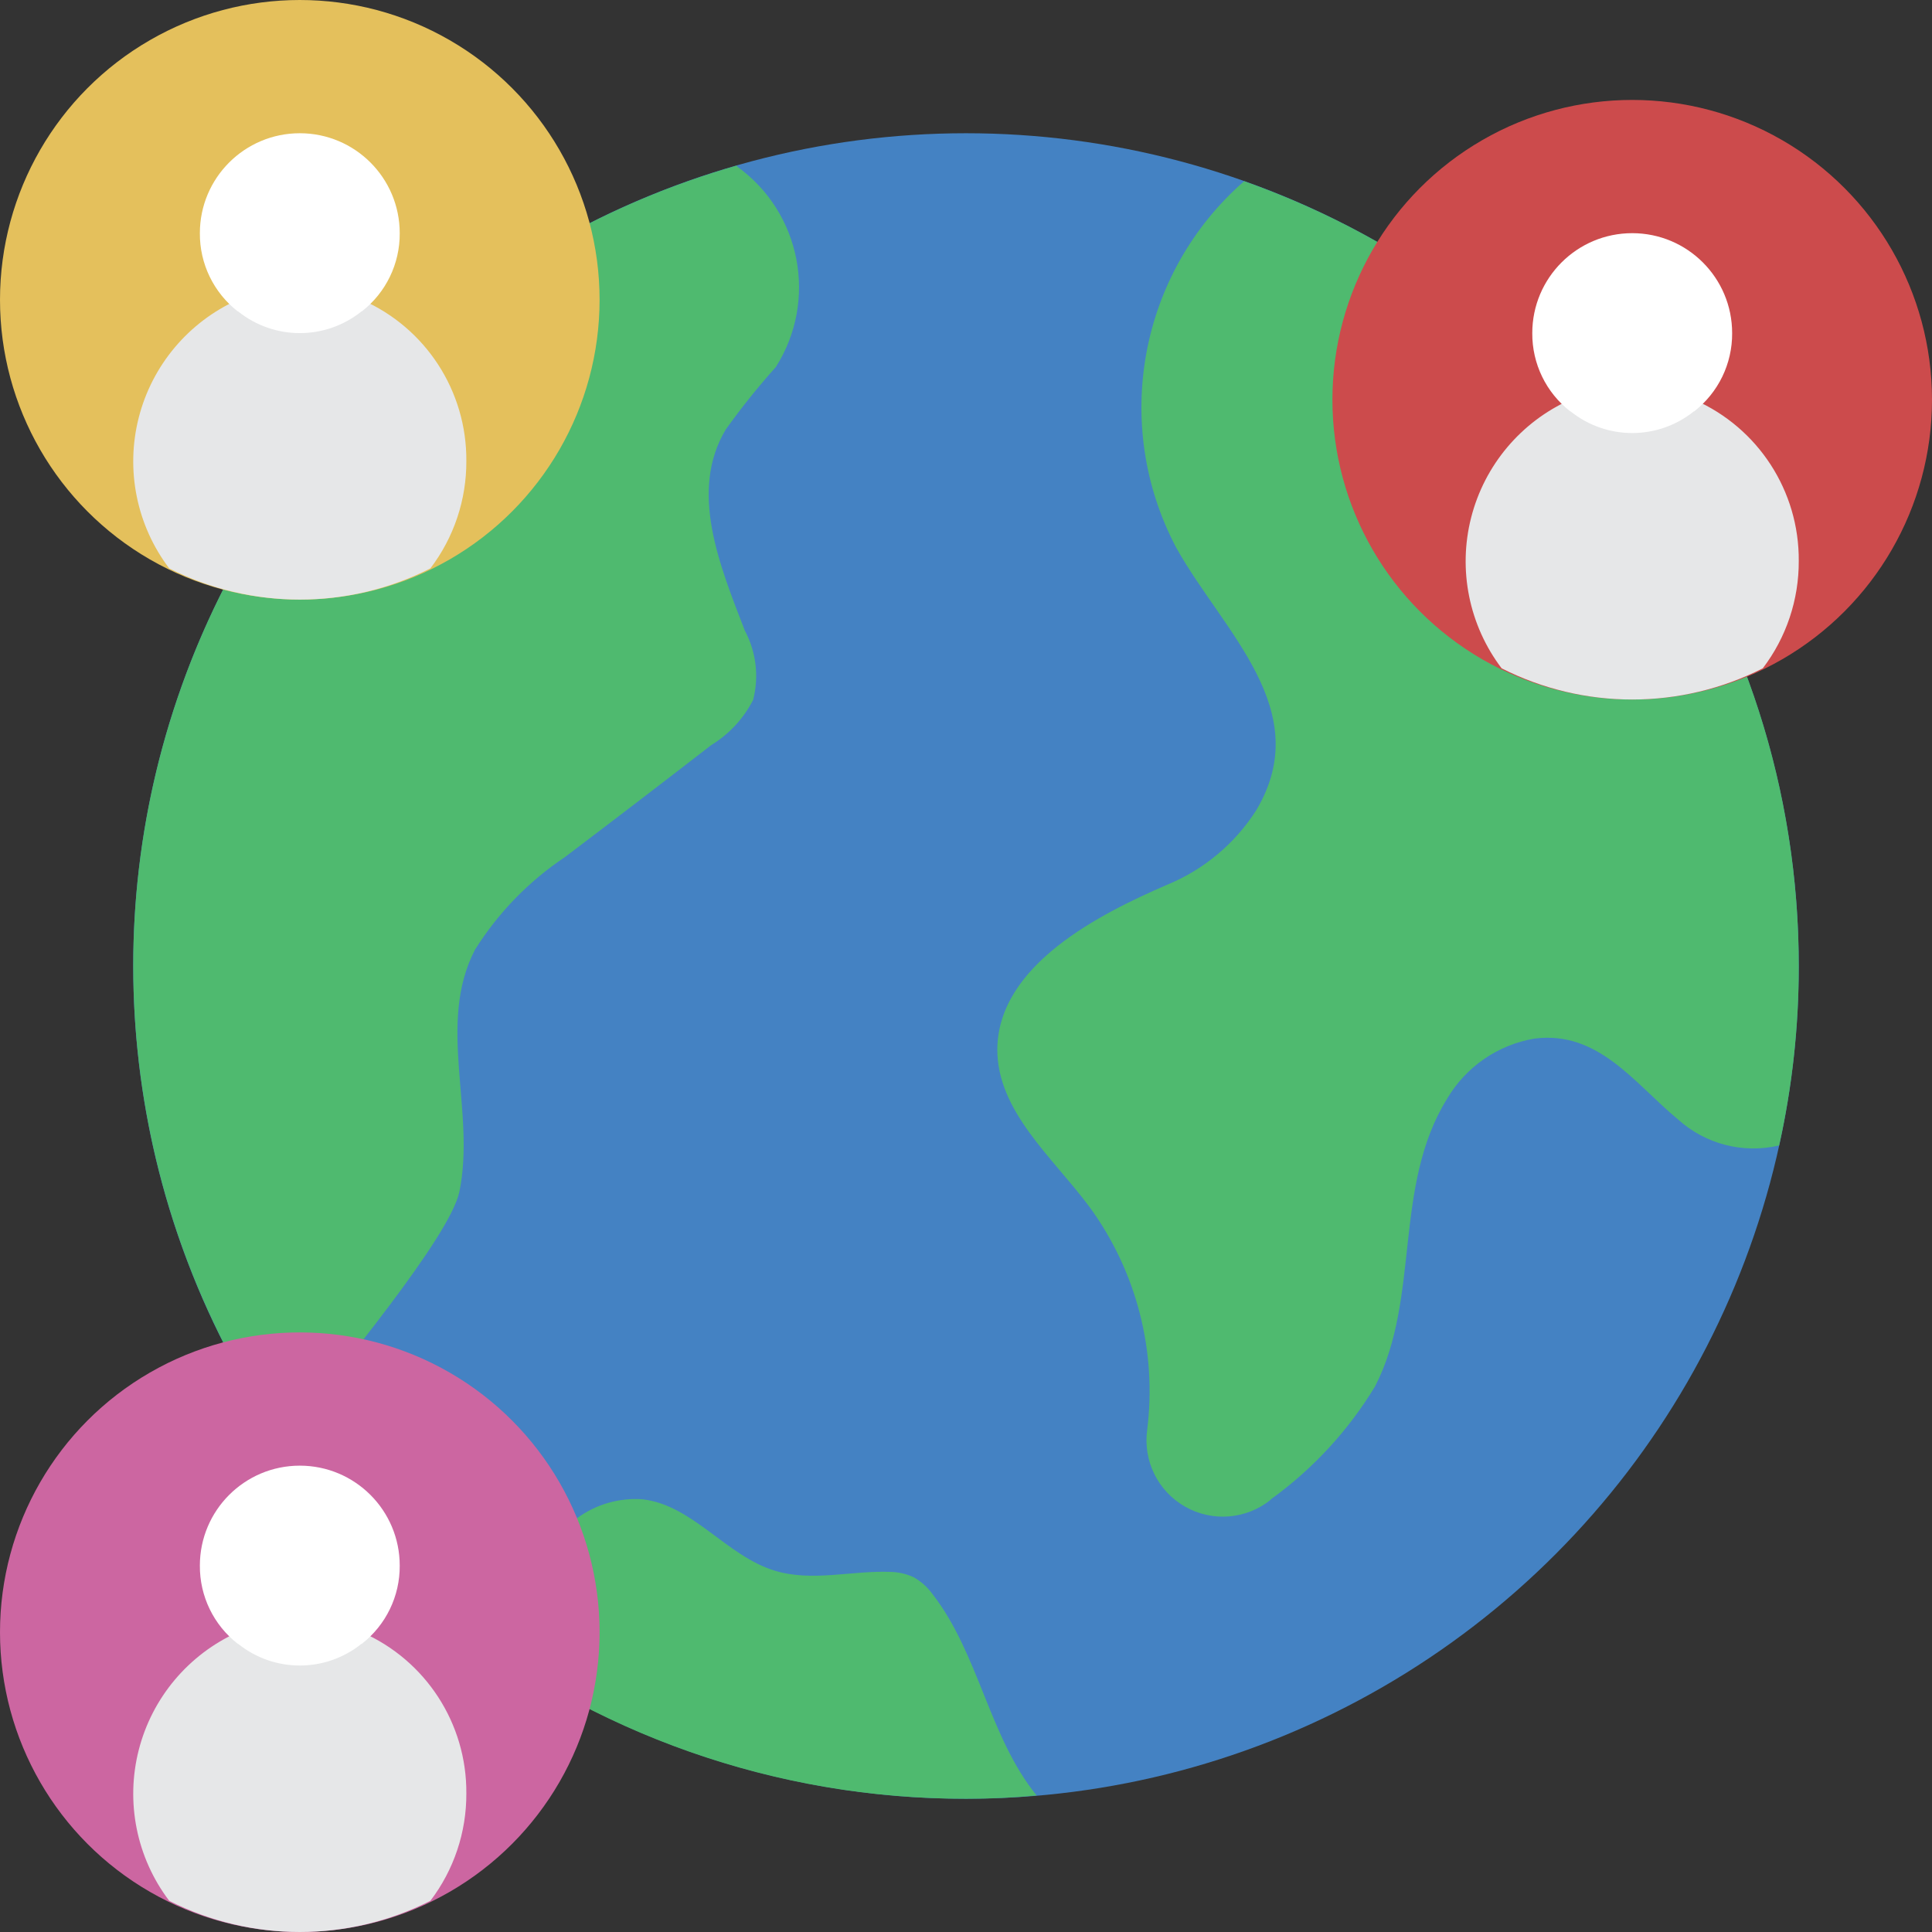
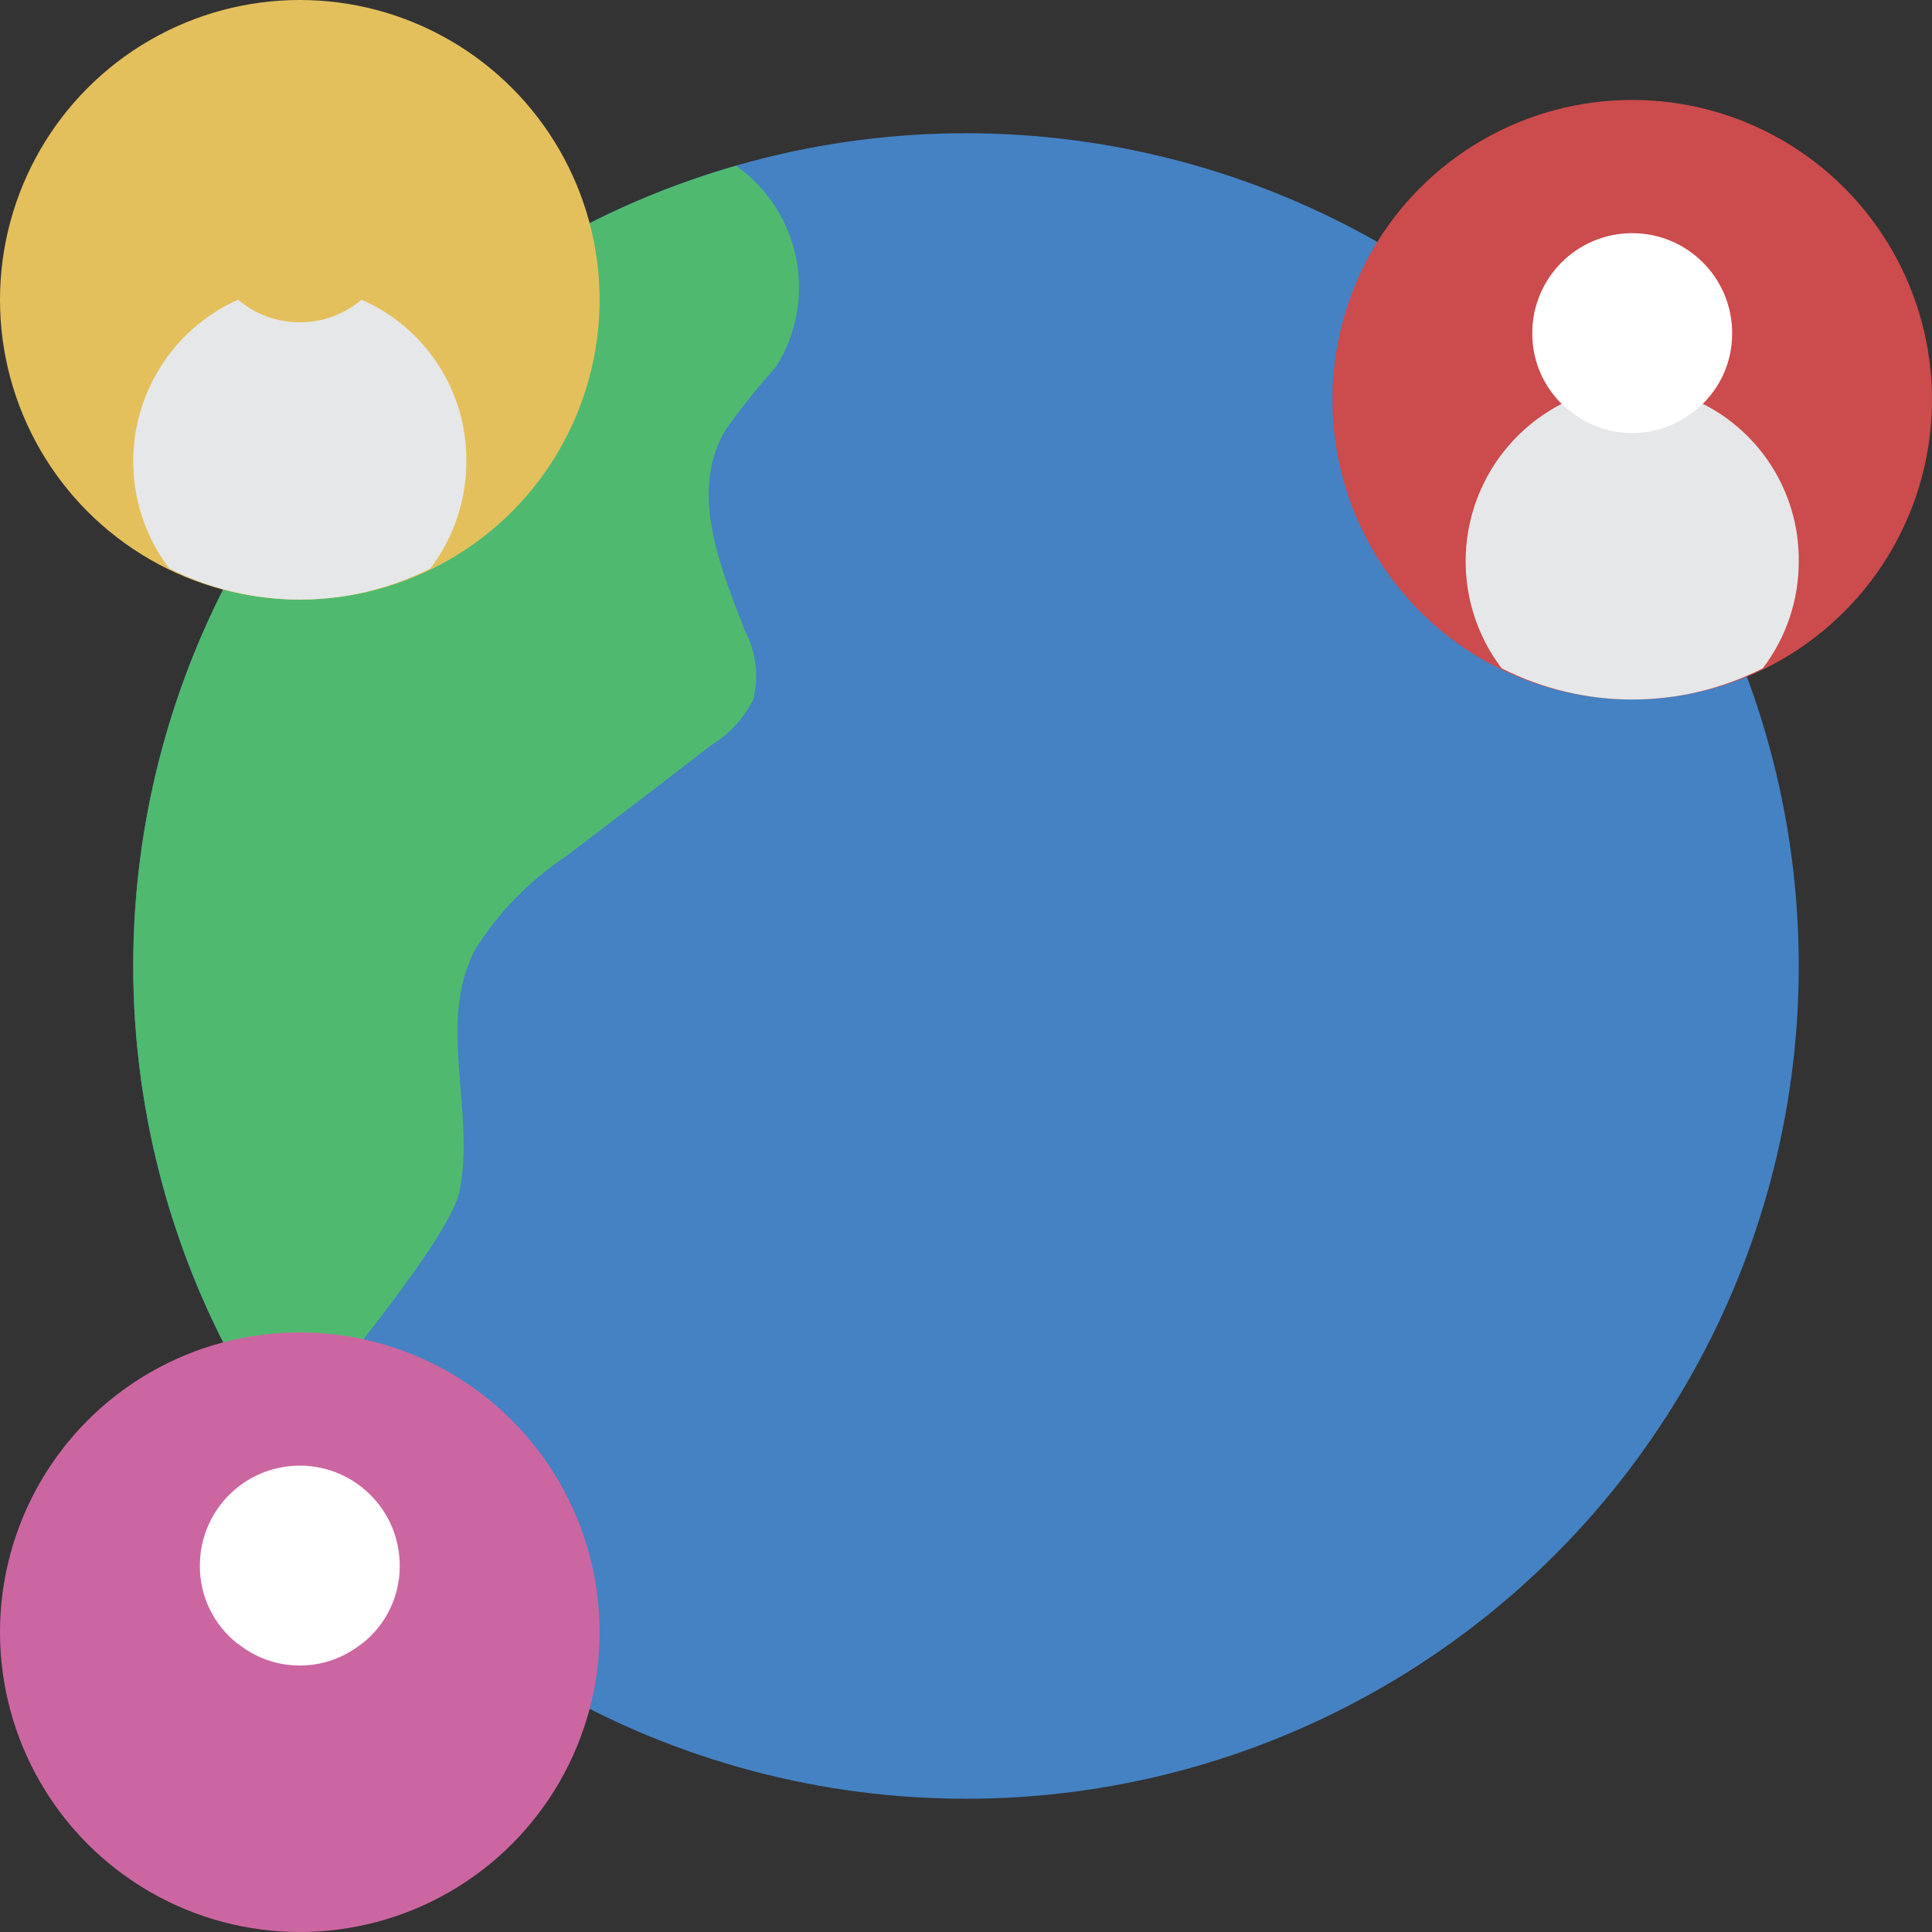
<svg xmlns="http://www.w3.org/2000/svg" version="1.1" id="Capa_1" x="0px" y="0px" viewBox="0 0 512 512" style="enable-background:new 0 0 512 512;" xml:space="preserve">
  <rect x="0" y="0" width="512" height="512" fill="#333333" stroke="none" />
  <g>
    <circle style="fill:#4482C3;" cx="256" cy="256" r="220.69" />
    <g>
      <path style="fill:#4FBA6F;" d="M192.353,113.788c-9.799,16.331-1.677,35.928,5.032,53.319c3.007,5.629,3.795,12.18,2.207,18.361    c-2.529,4.951-6.379,9.106-11.123,12.006c-12.888,9.975-25.806,19.862-38.753,29.661c-9.586,6.408-17.709,14.772-23.834,24.541    c-10.24,19.686,0.265,42.902-4.149,64.177c-2.56,12.006-31.956,47.228-46.874,66.119C34.17,323.526,24.203,249.034,48.094,181.949    S126.796,63.442,195.266,43.873l0.088,0.265c16.959,12.2,21.452,35.514,10.24,53.142    C200.883,102.537,196.463,108.048,192.353,113.788z" />
-       <path style="fill:#4FBA6F;" d="M476.69,256c0.028,16.004-1.719,31.962-5.208,47.581h-0.088    c-9.478,2.198-19.431-0.373-26.659-6.885c-11.564-9.534-21.098-23.658-38.135-21.451c-9.69,1.652-18.154,7.5-23.128,15.978    c-14.389,23.217-6.974,52.789-19.068,76.182c-7.047,11.642-16.352,21.756-27.366,29.749c-0.088,0.088-0.265,0.177-0.353,0.353    c-6.476,5.17-15.45,5.869-22.648,1.764c-7.198-4.105-11.166-12.184-10.014-20.39c2.597-20.842-2.831-41.893-15.183-58.88    c-9.887-13.33-24.629-25.512-24.541-42.019c0.265-22.334,27.277-35.84,45.021-43.52c9.692-3.986,17.921-10.859,23.57-19.686    c15.89-26.571-8.739-47.316-21.186-69.65c-17.229-32.629-9.775-72.822,18.008-97.103C417.831,79.191,476.727,162.53,476.69,256z" />
      <path style="fill:#4FBA6F;" d="M329.71,48.022l0.088-0.088c0.177-0.088,0.353-0.265,0.53-0.353" />
-       <path style="fill:#4FBA6F;" d="M274.715,475.807c-6.179,0.618-12.447,0.883-18.715,0.883    c-50.245,0.075-99.001-17.059-138.152-48.552l35.046-25.777c5.012-3.697,11.179-5.481,17.39-5.032    c13.241,1.501,22.245,15.007,34.957,18.891c9.975,3.09,20.568-0.088,30.897,0.353c2.076,0.06,4.118,0.54,6.003,1.412    c1.944,1.102,3.63,2.607,4.943,4.414C259.443,438.29,262.091,460.27,274.715,475.807z" />
    </g>
    <circle style="fill:#CC4B4C;" cx="432.552" cy="105.931" r="79.448" />
    <path style="fill:#E6E7E8;" d="M476.69,148.64c0.052,10.283-3.3,20.294-9.534,28.473c-21.753,11.022-47.455,11.022-69.208,0   c-8.642-11.399-11.614-26.117-8.073-39.976c3.541-13.859,13.208-25.348,26.258-31.206h0.088c9.432,7.961,23.23,7.961,32.662,0   h0.088C465.92,113.344,476.822,130.142,476.69,148.64z" />
    <path style="fill:#FFFFFF;" d="M459.035,88.276c0.059,8.105-3.662,15.774-10.063,20.745h-0.088c-9.543,7.651-23.119,7.651-32.662,0   h-0.088c-6.402-4.971-10.122-12.64-10.063-20.745c0-14.626,11.857-26.483,26.483-26.483S459.035,73.65,459.035,88.276z" />
    <circle style="fill:#E4C05C;" cx="79.448" cy="79.448" r="79.448" />
    <path style="fill:#E6E7E8;" d="M123.586,122.158c0.052,10.283-3.3,20.294-9.534,28.473c-21.753,11.022-47.455,11.022-69.208,0   c-8.642-11.399-11.614-26.117-8.073-39.976c3.541-13.859,13.208-25.348,26.258-31.206h0.088c9.432,7.961,23.23,7.961,32.662,0   h0.088C112.816,86.861,123.718,103.659,123.586,122.158z" />
-     <path style="fill:#FFFFFF;" d="M105.931,61.793c0.059,8.105-3.662,15.774-10.063,20.745h-0.088c-9.543,7.651-23.119,7.651-32.662,0   h-0.088c-6.402-4.971-10.122-12.64-10.063-20.745c0-14.626,11.857-26.483,26.483-26.483S105.931,47.167,105.931,61.793z" />
    <circle style="fill:#CC66A1;" cx="79.448" cy="432.552" r="79.448" />
-     <path style="fill:#E6E7E8;" d="M123.586,475.261c0.052,10.283-3.3,20.294-9.534,28.472c-21.753,11.022-47.455,11.022-69.208,0   c-8.642-11.399-11.614-26.117-8.073-39.976c3.541-13.859,13.208-25.348,26.258-31.206h0.088c9.432,7.961,23.23,7.961,32.662,0   h0.088C112.816,439.965,123.718,456.763,123.586,475.261z" />
    <path style="fill:#FFFFFF;" d="M105.931,414.897c0.059,8.105-3.662,15.774-10.063,20.745h-0.088   c-9.543,7.651-23.119,7.651-32.662,0h-0.088c-6.402-4.971-10.122-12.64-10.063-20.745c0-14.626,11.857-26.483,26.483-26.483   S105.931,400.271,105.931,414.897z" />
  </g>
  <g>
</g>
  <g>
</g>
  <g>
</g>
  <g>
</g>
  <g>
</g>
  <g>
</g>
  <g>
</g>
  <g>
</g>
  <g>
</g>
  <g>
</g>
  <g>
</g>
  <g>
</g>
  <g>
</g>
  <g>
</g>
  <g>
</g>
</svg>